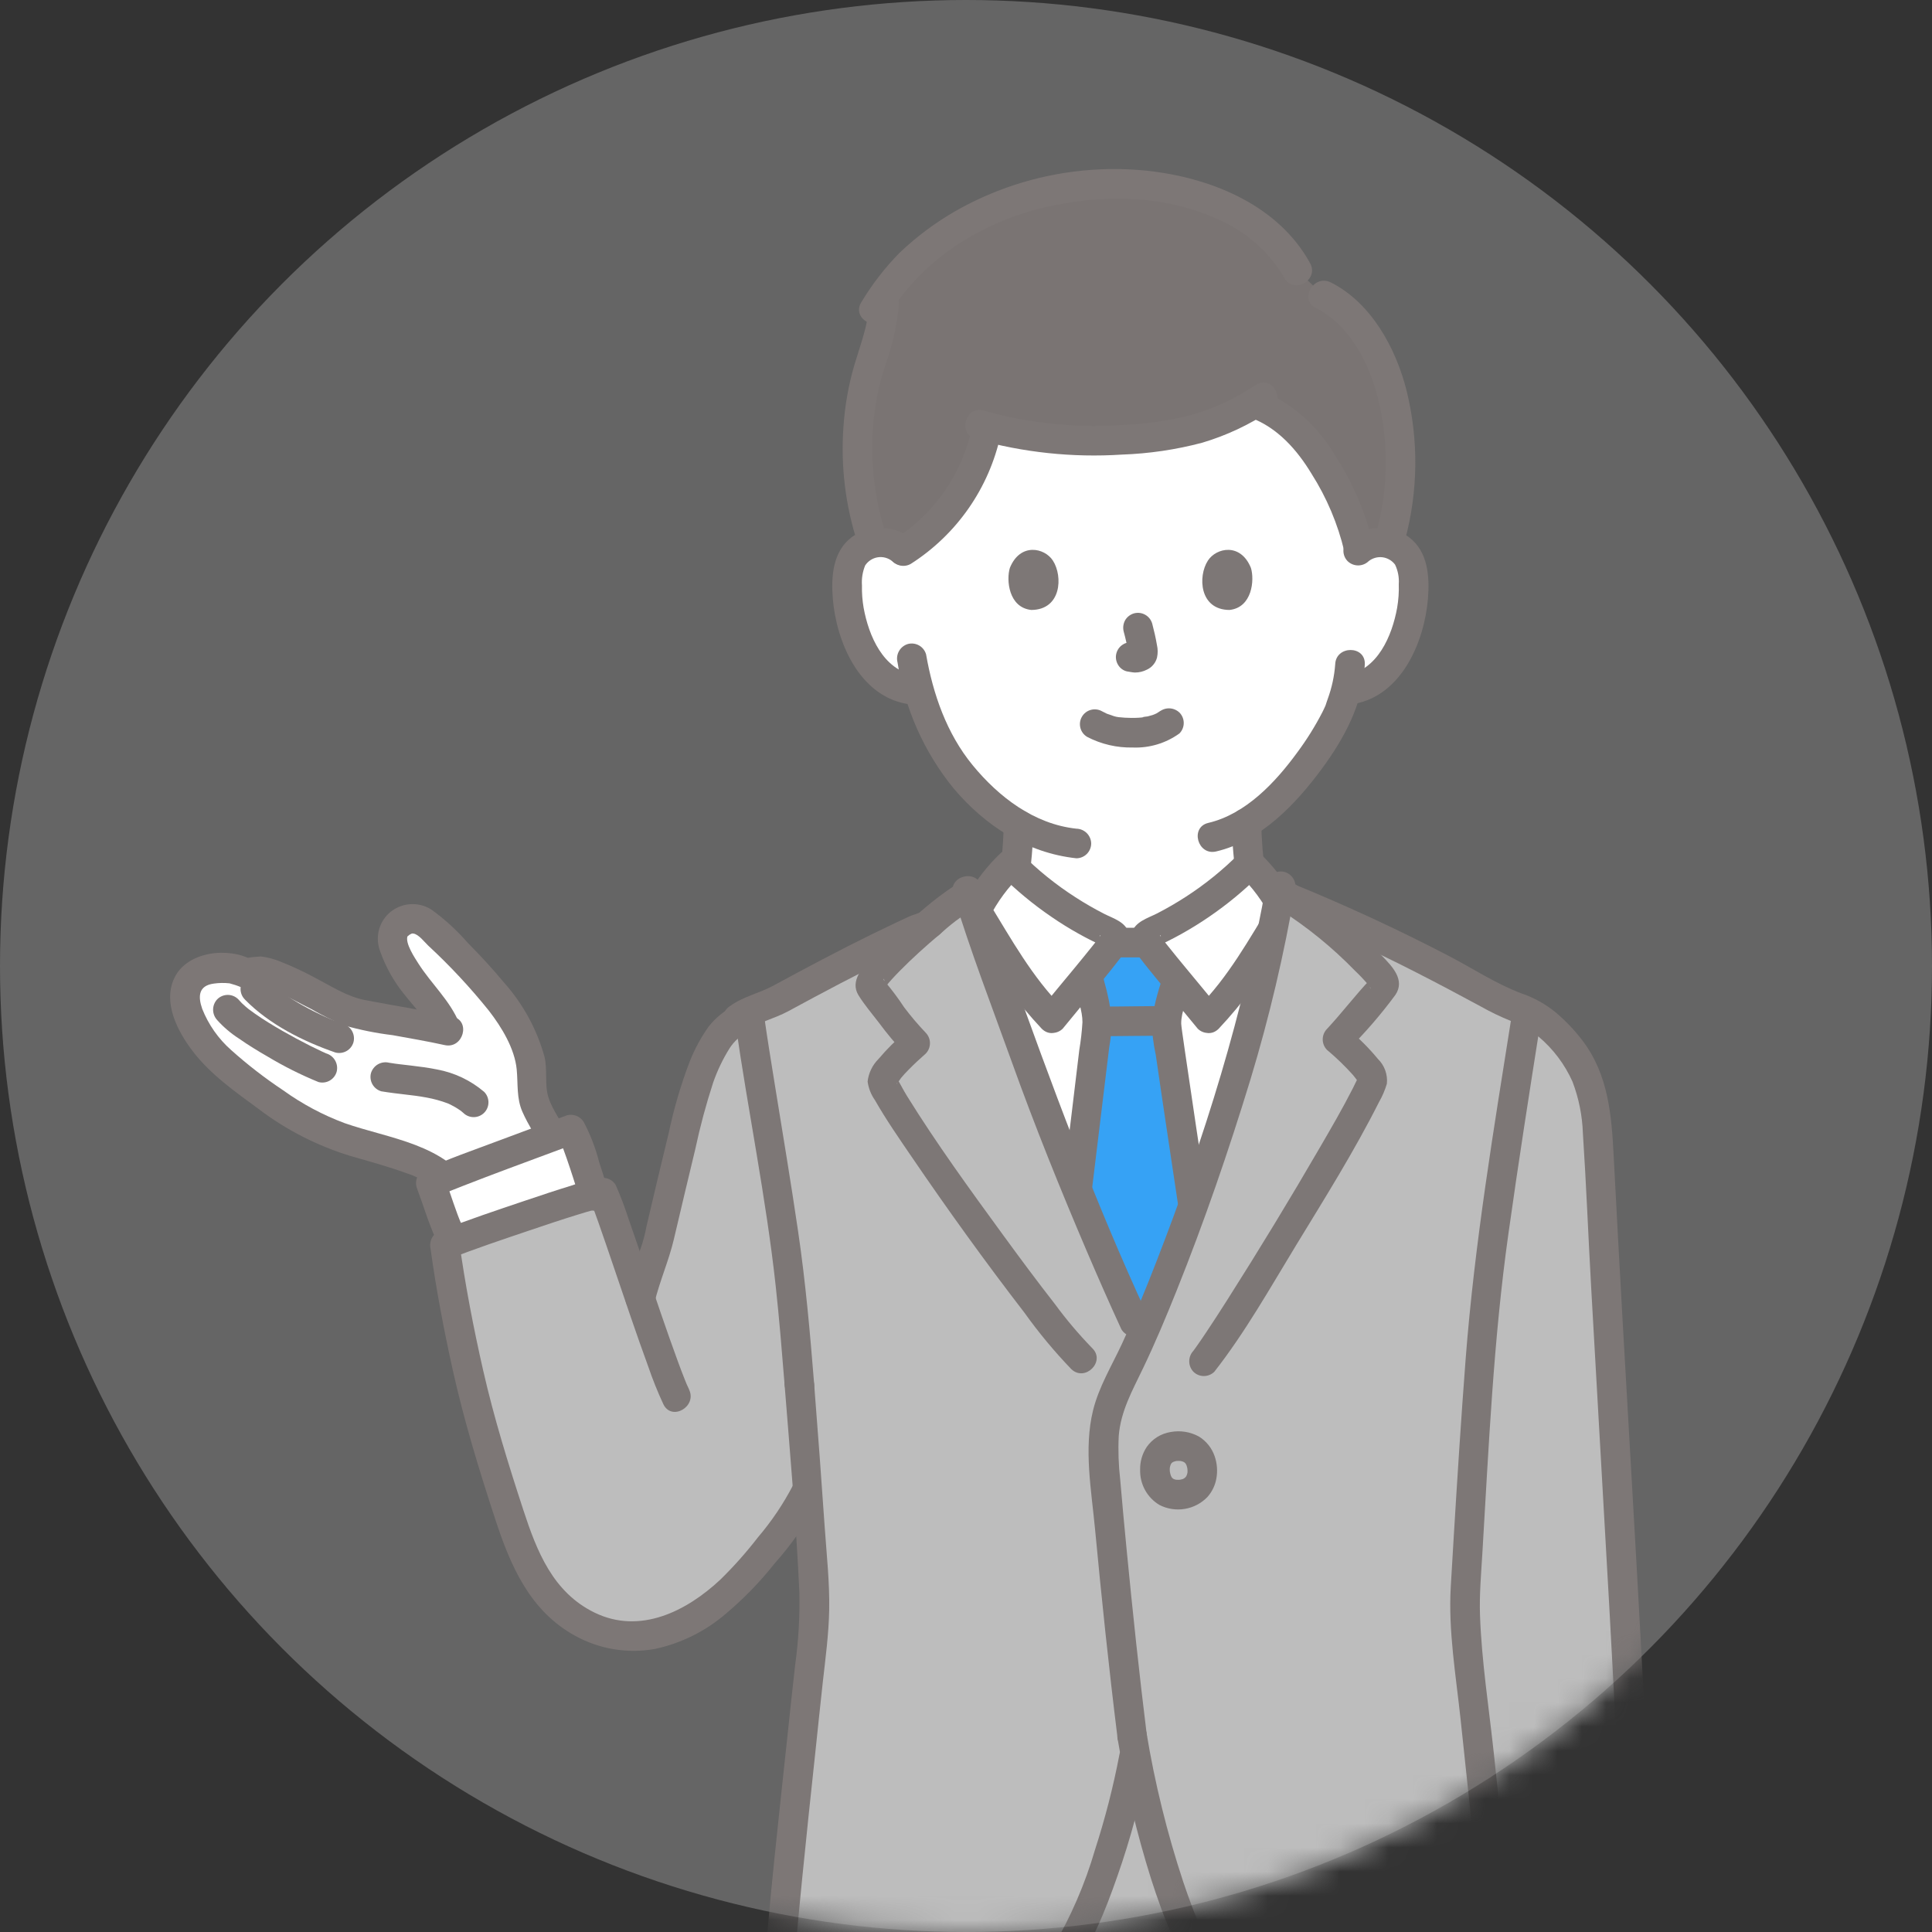
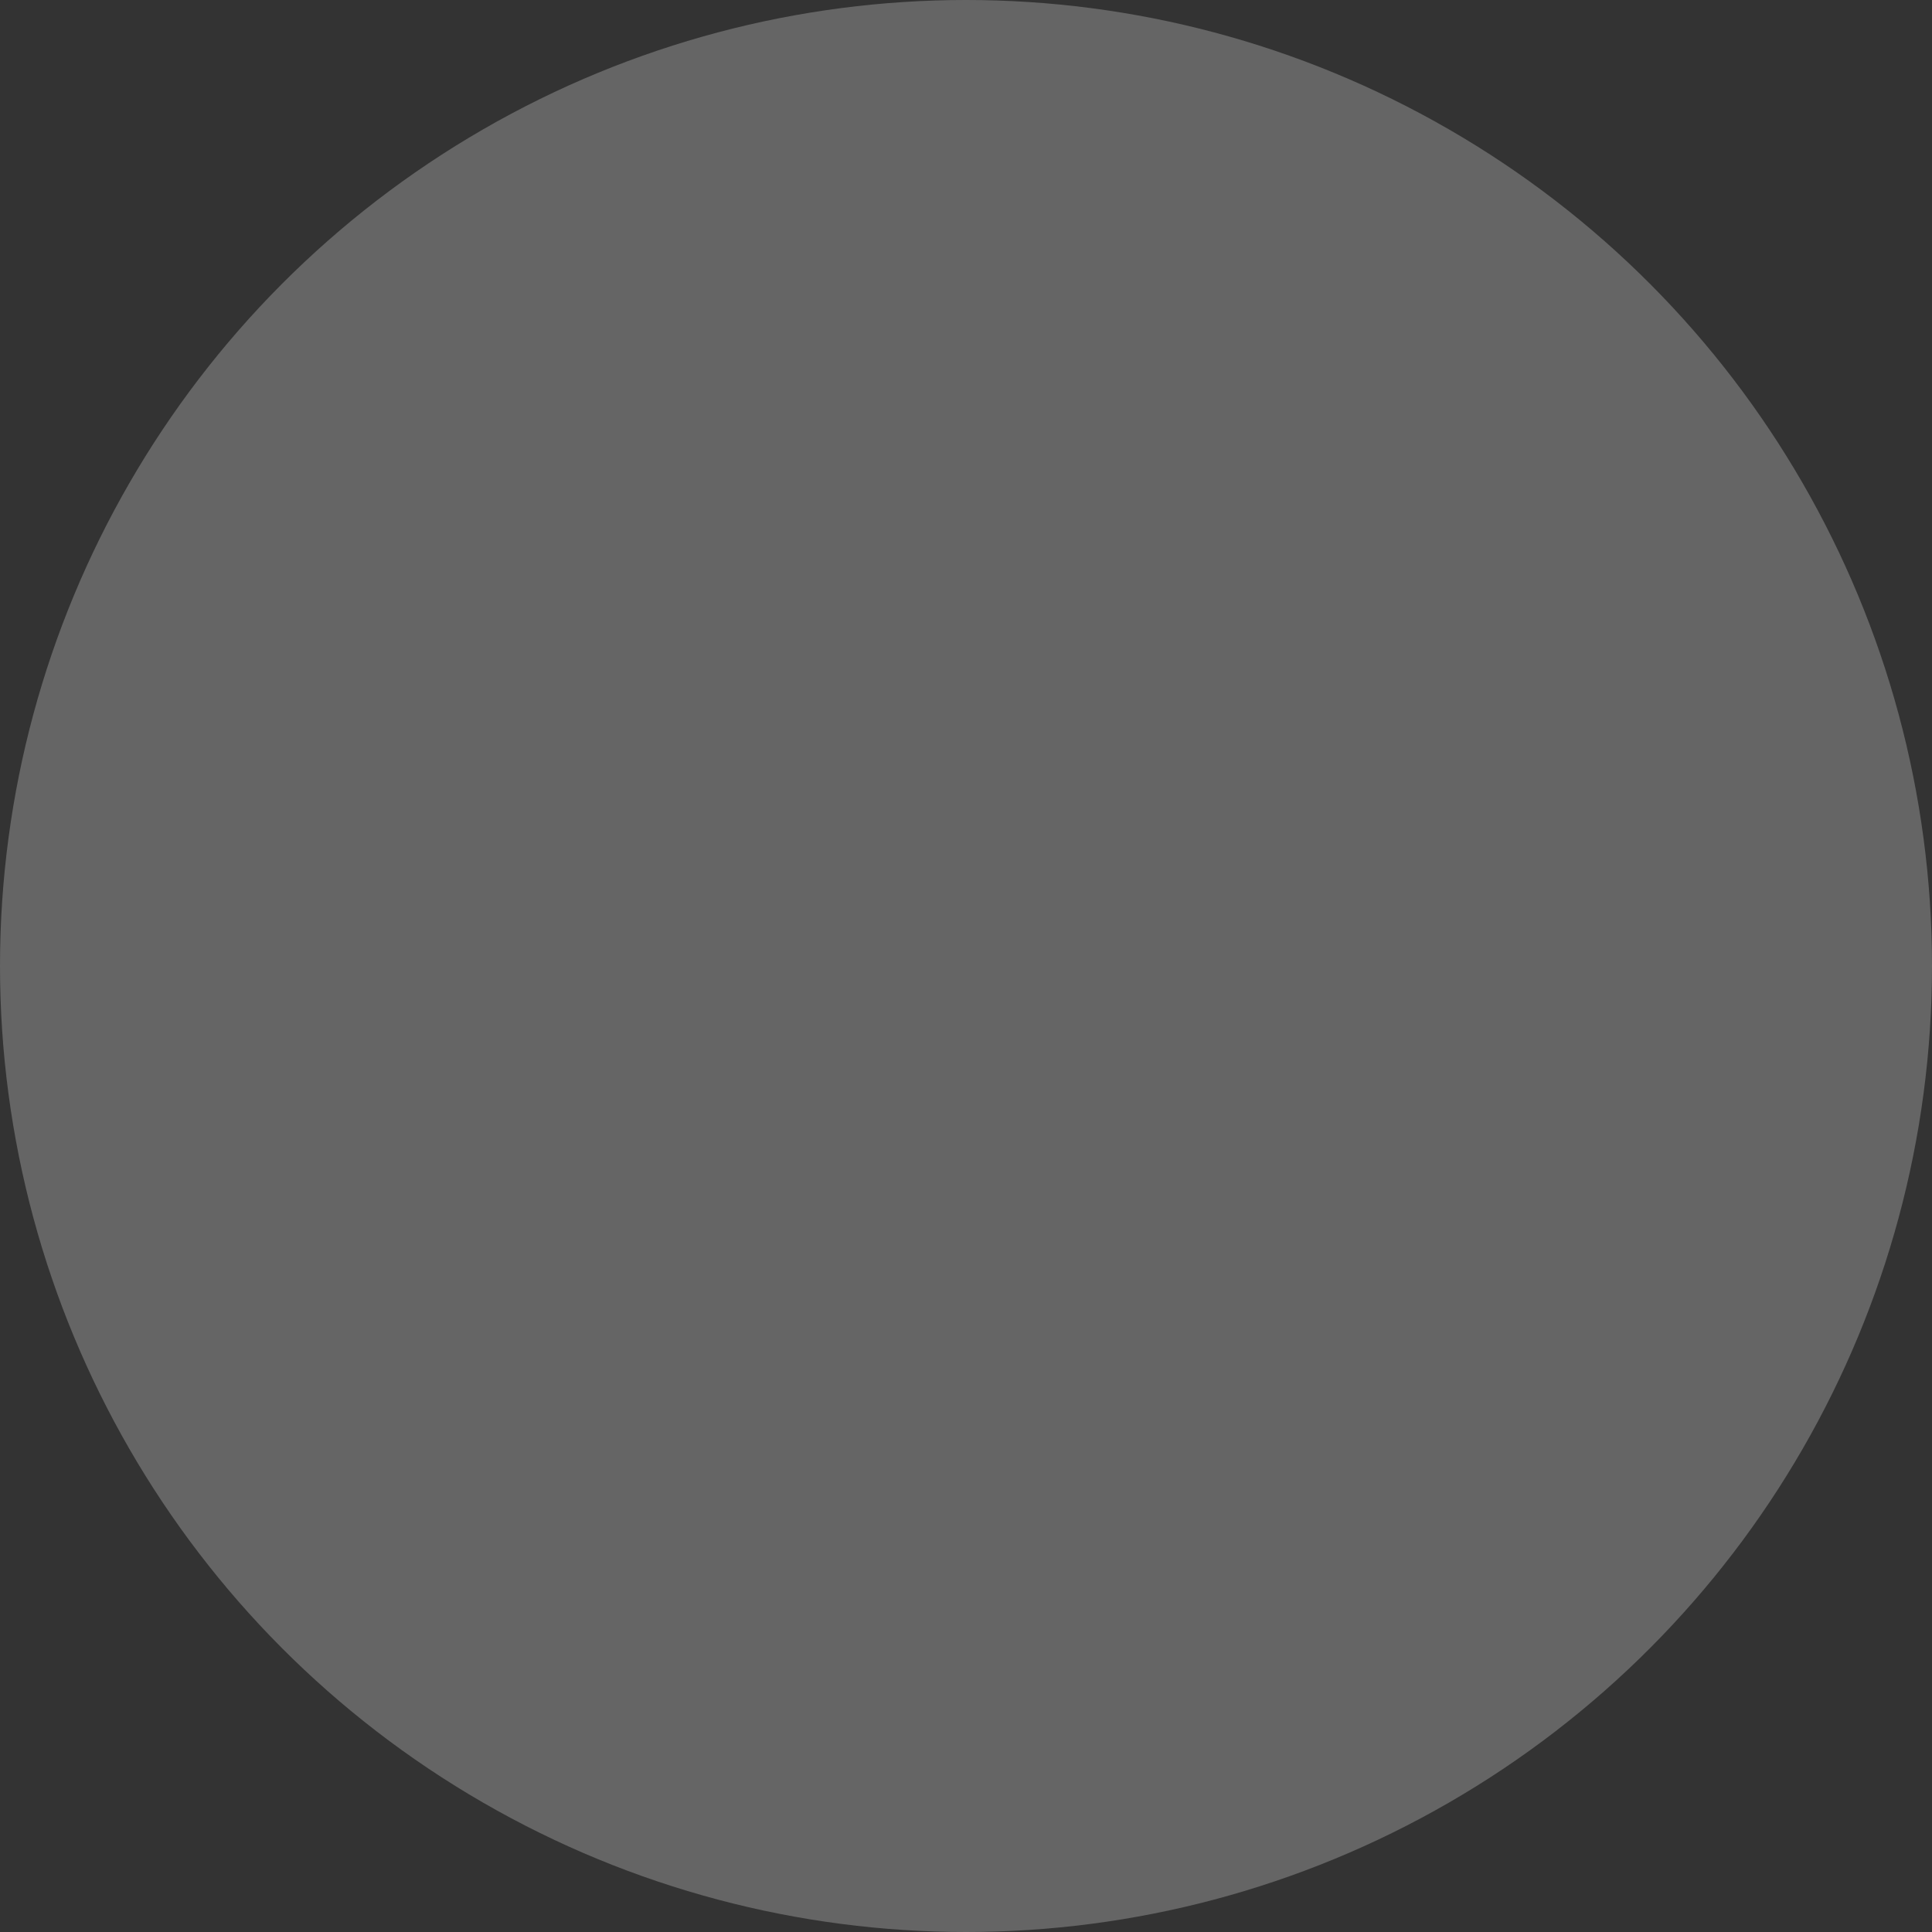
<svg xmlns="http://www.w3.org/2000/svg" width="80" height="80" viewBox="0 0 80 80" fill="none">
  <rect x="0" y="0" width="80" height="80" fill="#333333" stroke="none" />
  <circle cx="40" cy="40" r="40" fill="#D9D9D9" fill-opacity="0.3" />
  <mask id="mask0_260_3285" style="mask-type:alpha" maskUnits="userSpaceOnUse" x="0" y="0" width="80" height="80">
-     <circle cx="40" cy="40" r="40" fill="#36A2F5" />
-   </mask>
+     </mask>
  <g mask="url(#mask0_260_3285)">
    <path d="M66.868 76.374C66.977 78.042 67.07 79.52 67.102 80.151C65.469 80.41 62.089 80.772 62.089 80.772L61.678 76.844L66.868 76.374Z" fill="white" />
    <path d="M56.24 22.802C56.393 22.67 56.572 22.572 56.766 22.515C56.96 22.458 57.164 22.444 57.365 22.473C57.561 22.501 57.748 22.572 57.914 22.682C58.079 22.792 58.217 22.937 58.319 23.108C58.437 23.343 58.503 23.6 58.515 23.863C58.601 24.89 58.403 25.921 57.942 26.844C57.725 27.31 57.409 27.724 57.018 28.057C56.699 28.315 56.32 28.486 55.916 28.553L55.727 28.584C55.636 28.921 55.535 29.207 55.485 29.359C55.189 30.164 53.633 32.797 51.616 34.061V34.071C51.632 34.924 51.71 35.774 51.85 36.616C51.983 37.374 51.942 38.052 52.995 38.433C53.065 38.458 54.235 38.998 54.392 39.068C54.392 39.068 52.798 42.989 47.349 42.989C41.9 42.989 40.088 38.697 40.088 38.697C40.171 38.66 40.423 38.569 40.606 38.504C40.702 38.47 40.781 38.443 40.806 38.434C40.824 38.428 40.841 38.421 40.858 38.412C41.86 38.026 41.821 37.361 41.952 36.616C41.986 36.423 42.017 36.202 42.044 35.969C42.112 35.377 42.161 34.703 42.176 34.151C41.3 33.631 40.523 32.96 39.881 32.169C39.029 31.124 38.408 29.911 38.058 28.609L37.699 28.555C37.295 28.487 36.915 28.316 36.597 28.058C36.206 27.724 35.89 27.311 35.673 26.845C35.212 25.922 35.014 24.891 35.099 23.863C35.111 23.601 35.178 23.344 35.296 23.108C35.398 22.938 35.536 22.793 35.701 22.683C35.866 22.573 36.054 22.502 36.25 22.474C36.45 22.445 36.654 22.459 36.849 22.516C37.043 22.573 37.222 22.671 37.375 22.803C37.375 22.803 37.267 14.92 46.6 14.92C56.342 14.919 56.24 22.802 56.24 22.802Z" fill="white" />
    <path d="M52.538 36.668C52.305 36.346 52.041 36.047 51.749 35.776C50.566 36.959 49.182 37.924 47.661 38.624C47.577 38.663 47.483 38.71 47.455 38.798C47.442 38.878 47.459 38.961 47.502 39.029H46.1C46.144 38.961 46.161 38.878 46.148 38.798C46.12 38.71 46.025 38.663 45.941 38.624C44.421 37.924 43.037 36.959 41.854 35.776C41.272 36.331 40.79 36.982 40.429 37.7C40.429 37.7 40.409 37.741 40.368 37.811C40.795 39.068 41.46 40.877 42.203 43.007C43.736 47.396 45.834 52.293 46.964 54.733L47.258 55.354C48.866 51.592 50.25 47.738 51.404 43.812C52.135 41.36 52.693 38.551 52.931 37.268C52.811 37.065 52.679 36.864 52.538 36.668Z" fill="white" />
    <path d="M19.043 49.523C18.721 49.024 18.286 48.609 17.772 48.311C16.71 47.87 15.617 47.508 14.503 47.225C13.573 46.934 12.689 46.514 11.876 45.978C11.121 45.518 10.104 44.685 9.413 44.151C8.411 43.375 6.666 40.993 8.384 40.2C8.865 40.069 9.73 40.02 10.149 40.289C10.295 40.309 10.556 40.171 10.799 40.219C11.691 40.395 12.61 40.981 13.433 41.368C13.816 41.605 14.225 41.797 14.652 41.941C15.121 42.048 17.61 42.477 18.478 42.663C18.445 42.58 18.423 42.524 18.423 42.524C18.07 41.61 16.958 40.728 16.504 39.663C16.259 39.09 16.053 38.577 16.613 38.196C17.116 37.853 17.521 38.111 17.924 38.492C18.817 39.318 19.659 40.198 20.444 41.128C21.152 41.914 21.666 42.855 21.944 43.876C22.093 44.392 21.951 45.232 22.163 45.73C22.326 46.115 22.733 46.73 23.021 47.339L19.043 49.523Z" fill="white" />
    <path d="M63.167 91.864C63.995 92.419 65.062 92.202 65.907 91.81C66.755 91.401 67.447 90.727 67.878 89.891C68.87 88.096 68.079 85.993 67.604 84.155C67.257 82.922 67.056 81.653 67.004 80.374C66.987 79.586 65.761 79.583 65.778 80.374C65.823 81.682 66.018 82.98 66.36 84.243C66.663 85.431 67.096 86.672 67.143 87.905C67.147 88.317 67.067 88.726 66.91 89.107C66.752 89.488 66.519 89.833 66.225 90.122C65.681 90.668 64.528 91.303 63.785 90.806C63.128 90.365 62.513 91.427 63.166 91.864H63.167Z" fill="#7D7776" />
    <path d="M66.255 76.374C66.337 77.633 66.425 78.892 66.489 80.151L66.939 79.56C66.706 79.597 66.473 79.631 66.24 79.663L66.062 79.688C65.861 79.715 66.183 79.672 65.979 79.699L65.598 79.748C65.05 79.819 64.502 79.886 63.953 79.949C63.332 80.022 62.711 80.092 62.089 80.159C61.928 80.164 61.775 80.23 61.661 80.344C61.547 80.458 61.481 80.611 61.476 80.773C61.477 80.935 61.542 81.09 61.657 81.205C61.772 81.32 61.927 81.385 62.089 81.386C63.817 81.2 65.548 81.012 67.265 80.742C67.394 80.706 67.508 80.629 67.59 80.522C67.671 80.415 67.715 80.285 67.715 80.151C67.651 78.891 67.562 77.632 67.481 76.373C67.478 76.212 67.412 76.058 67.298 75.944C67.183 75.829 67.03 75.764 66.868 75.76C66.706 75.761 66.551 75.826 66.436 75.941C66.321 76.056 66.256 76.211 66.255 76.373V76.374Z" fill="#7D7776" />
    <path d="M48.661 78.802C47.937 76.778 47.383 74.698 47.005 72.582L46.944 72.823C46.93 72.901 46.914 72.983 46.897 73.068C46.505 75.015 45.939 76.923 45.207 78.77C40.495 78.728 35.995 78.686 33.387 78.643C33.893 83.937 34.456 94.4 34.973 102.991C35.583 113.107 35.832 135.519 35.968 137.777C37.48 138.281 43.361 138.316 46.868 137.646L47.06 137.61C49.94 138.209 56.682 138.281 58.194 137.777C58.33 135.519 58.58 113.107 59.189 102.991C59.702 94.475 60.105 84.257 60.605 78.924C57.97 78.885 53.415 78.844 48.661 78.802Z" fill="#BDBDBD" />
    <path d="M32.773 78.992C33.218 83.664 33.48 88.354 33.764 93.037C34.045 97.649 34.358 102.262 34.554 106.88C34.723 110.867 34.833 114.857 34.931 118.846C35.026 122.738 35.109 126.629 35.181 130.521C35.227 132.835 35.246 135.152 35.339 137.465C35.343 137.57 35.348 137.674 35.354 137.778C35.358 137.912 35.403 138.04 35.484 138.146C35.565 138.252 35.677 138.33 35.804 138.369C36.46 138.549 37.135 138.653 37.815 138.678C38.764 138.752 39.716 138.772 40.669 138.767C42.801 138.782 44.93 138.605 47.03 138.239C47.805 138.093 47.477 136.911 46.705 137.056C44.711 137.398 42.691 137.56 40.669 137.54C39.746 137.546 38.821 137.527 37.901 137.458C37.301 137.444 36.706 137.352 36.13 137.187L36.58 137.778C36.461 135.769 36.471 133.746 36.431 131.734C36.356 127.958 36.277 124.182 36.194 120.406C36.099 116.348 35.992 112.29 35.835 108.236C35.665 103.859 35.378 99.489 35.116 95.117C34.821 90.182 34.54 85.243 34.118 80.316C34.08 79.875 34.041 79.434 33.999 78.994C33.995 78.833 33.929 78.679 33.815 78.565C33.701 78.451 33.547 78.385 33.386 78.381C33.224 78.382 33.069 78.447 32.954 78.562C32.839 78.676 32.774 78.832 32.773 78.994V78.992Z" fill="#7D7776" />
    <path d="M60.004 78.962C59.56 83.637 59.365 88.338 59.12 93.027C58.878 97.644 58.577 102.26 58.38 106.88C58.211 110.867 58.102 114.856 58.004 118.846C57.908 122.737 57.825 126.629 57.753 130.521C57.707 132.835 57.688 135.152 57.595 137.465C57.591 137.569 57.586 137.674 57.58 137.778L58.03 137.187C57.839 137.245 57.643 137.289 57.445 137.318C57.252 137.349 57.029 137.373 56.738 137.398C56.016 137.46 55.29 137.485 54.564 137.495C52.872 137.523 51.18 137.465 49.493 137.323C48.731 137.266 47.973 137.165 47.223 137.021C46.452 136.863 46.123 138.045 46.896 138.203C48.454 138.488 50.031 138.648 51.614 138.681C53.259 138.763 54.908 138.749 56.552 138.64C57.162 138.62 57.767 138.529 58.356 138.369C58.484 138.33 58.596 138.252 58.677 138.146C58.757 138.04 58.803 137.911 58.806 137.778C58.925 135.769 58.915 133.746 58.955 131.734C59.03 127.958 59.109 124.182 59.193 120.406C59.288 116.348 59.394 112.29 59.552 108.236C59.722 103.858 60.008 99.486 60.237 95.111C60.497 90.168 60.71 85.219 61.114 80.286C61.15 79.845 61.189 79.404 61.23 78.963C61.229 78.801 61.164 78.646 61.05 78.531C60.935 78.416 60.78 78.352 60.617 78.35C60.456 78.354 60.302 78.419 60.188 78.534C60.073 78.648 60.008 78.802 60.004 78.963V78.962Z" fill="#7D7776" />
    <path d="M40.398 39.224C40.227 39.297 40.42 39.219 40.442 39.211C40.508 39.186 40.574 39.162 40.64 39.138C40.745 39.101 40.851 39.066 40.956 39.027C41.245 38.926 41.517 38.78 41.76 38.593C42.107 38.304 42.343 37.905 42.43 37.463C42.652 36.371 42.772 35.261 42.79 34.148C42.79 33.985 42.725 33.829 42.61 33.714C42.495 33.599 42.339 33.535 42.177 33.535C42.014 33.535 41.858 33.599 41.743 33.714C41.628 33.829 41.563 33.985 41.563 34.148C41.54 35.118 41.441 36.085 41.266 37.04C41.251 37.12 41.234 37.2 41.211 37.279C41.2 37.317 41.187 37.355 41.175 37.393C41.132 37.535 41.212 37.328 41.172 37.401C41.153 37.437 41.135 37.473 41.114 37.507C41.096 37.535 41.005 37.633 41.091 37.543C41.061 37.574 41.03 37.606 40.999 37.637C40.983 37.653 40.887 37.719 40.969 37.664C40.589 37.867 40.19 38.035 39.779 38.165C39.64 38.248 39.538 38.382 39.497 38.539C39.456 38.696 39.478 38.863 39.559 39.004C39.644 39.141 39.779 39.24 39.935 39.281C40.091 39.322 40.257 39.302 40.398 39.224L40.398 39.224Z" fill="#7D7776" />
    <path d="M51.003 34.07C51.02 34.896 51.091 35.72 51.218 36.536C51.304 37.088 51.343 37.697 51.66 38.175C51.853 38.465 52.12 38.698 52.433 38.852C52.538 38.904 52.646 38.949 52.754 38.992C52.994 39.087 52.67 38.944 52.729 38.978C52.795 39.015 52.871 39.041 52.939 39.072C53.321 39.245 53.699 39.424 54.082 39.593C54.223 39.67 54.389 39.691 54.545 39.65C54.701 39.609 54.835 39.51 54.921 39.373C55.002 39.233 55.024 39.066 54.983 38.909C54.942 38.752 54.84 38.617 54.701 38.534C54.353 38.381 54.008 38.218 53.662 38.06C53.497 37.985 53.331 37.912 53.165 37.841C53.053 37.796 52.945 37.74 52.844 37.674C52.699 37.574 52.895 37.735 52.78 37.618C52.754 37.593 52.728 37.566 52.704 37.538C52.737 37.585 52.742 37.591 52.718 37.556C52.684 37.505 52.657 37.452 52.626 37.399C52.677 37.491 52.628 37.406 52.612 37.356C52.577 37.248 52.55 37.137 52.531 37.026C52.483 36.769 52.447 36.508 52.406 36.25C52.297 35.528 52.237 34.799 52.228 34.069C52.213 33.281 50.987 33.279 51.002 34.069L51.003 34.07Z" fill="#7D7776" />
    <path d="M44.476 50.303C44.91 46.756 45.436 42.45 45.437 42.318C45.431 42.127 45.4 41.938 45.345 41.755C45.324 41.67 45.303 41.586 45.284 41.501C45.092 40.677 44.969 39.854 44.761 39.03C45.378 39.03 48.301 39.024 49.151 39.024C48.865 39.897 48.807 40.507 48.521 41.381C48.398 41.702 48.324 42.039 48.301 42.381C48.298 42.58 48.94 46.8 49.458 50.278C49.493 50.626 49.901 54.467 49.901 54.467L43.968 54.417L44.476 50.303Z" fill="#36A2F5" />
    <path d="M45.566 42.906C46.449 42.906 47.332 42.887 48.215 42.886C48.378 42.886 48.534 42.822 48.649 42.707C48.764 42.592 48.828 42.436 48.828 42.273C48.828 42.111 48.764 41.955 48.649 41.84C48.534 41.725 48.378 41.66 48.215 41.66C47.332 41.66 46.449 41.68 45.566 41.68C45.404 41.68 45.248 41.745 45.133 41.86C45.018 41.975 44.953 42.131 44.953 42.293C44.953 42.456 45.018 42.612 45.133 42.727C45.248 42.842 45.404 42.906 45.566 42.906Z" fill="#7D7776" />
    <path d="M49.971 49.609C49.669 47.582 49.36 45.557 49.066 43.529C49.024 43.242 48.983 42.956 48.943 42.67C48.963 42.813 48.927 42.552 48.923 42.51C48.92 42.467 48.912 42.426 48.911 42.383C48.907 41.879 49.181 41.352 49.305 40.868C49.448 40.307 49.563 39.742 49.739 39.189C49.764 39.098 49.766 39.003 49.748 38.91C49.73 38.818 49.69 38.731 49.633 38.656C49.576 38.582 49.503 38.521 49.419 38.479C49.335 38.436 49.242 38.414 49.148 38.413C47.685 38.413 46.221 38.419 44.758 38.42C44.664 38.421 44.572 38.444 44.488 38.486C44.404 38.528 44.331 38.589 44.274 38.664C44.217 38.739 44.178 38.825 44.159 38.918C44.141 39.01 44.143 39.105 44.167 39.196C44.304 39.748 44.409 40.308 44.52 40.867C44.612 41.327 44.826 41.859 44.822 42.328C44.799 42.711 44.755 43.092 44.692 43.47C44.465 45.378 44.233 47.286 43.997 49.193C43.998 49.355 44.063 49.511 44.178 49.626C44.292 49.74 44.448 49.805 44.61 49.806C44.772 49.802 44.925 49.736 45.039 49.622C45.154 49.508 45.219 49.354 45.223 49.193C45.46 47.257 45.695 45.321 45.928 43.385C45.993 43.01 46.032 42.631 46.045 42.25C45.982 41.697 45.873 41.15 45.717 40.615C45.6 40.032 45.492 39.448 45.349 38.87L44.758 39.647C46.221 39.647 47.685 39.64 49.148 39.64L48.557 38.864C48.381 39.416 48.265 39.982 48.122 40.543C47.928 41.1 47.784 41.674 47.693 42.257C47.699 42.738 47.755 43.217 47.859 43.687C48.16 45.772 48.478 47.853 48.789 49.936C48.833 50.093 48.937 50.225 49.078 50.306C49.219 50.386 49.386 50.407 49.543 50.365C49.698 50.319 49.829 50.215 49.909 50.074C49.989 49.934 50.011 49.768 49.972 49.611L49.971 49.609Z" fill="#7D7776" />
    <path d="M50.03 42.163C51.343 40.859 52.202 39.278 53.172 37.7C52.811 36.982 52.33 36.331 51.748 35.776C50.564 36.959 49.18 37.924 47.66 38.624C47.575 38.663 47.481 38.71 47.454 38.798C47.44 38.878 47.457 38.961 47.501 39.029C47.764 39.408 48.046 39.772 48.346 40.121C48.921 40.825 49.644 41.687 50.03 42.163Z" fill="white" />
    <path d="M43.57 42.163C42.258 40.859 41.398 39.278 40.428 37.7C40.789 36.982 41.271 36.331 41.853 35.776C43.036 36.959 44.42 37.924 45.94 38.624C46.025 38.663 46.119 38.71 46.147 38.798C46.16 38.878 46.143 38.961 46.099 39.029C45.837 39.408 45.554 39.772 45.254 40.121C44.679 40.825 43.956 41.687 43.57 42.163Z" fill="white" />
-     <path d="M50.464 42.597C51.454 41.543 52.315 40.375 53.029 39.118C53.213 38.813 53.397 38.508 53.583 38.203C53.714 38.037 53.782 37.83 53.774 37.619C53.726 37.421 53.641 37.233 53.523 37.067C53.163 36.43 52.71 35.849 52.181 35.343C52.064 35.231 51.909 35.168 51.747 35.168C51.585 35.168 51.43 35.231 51.314 35.343C50.646 36.013 49.909 36.611 49.116 37.125C48.73 37.375 48.332 37.607 47.923 37.818C47.535 38.018 46.993 38.161 46.862 38.637C46.831 38.809 46.842 38.986 46.892 39.153C46.942 39.32 47.031 39.473 47.152 39.6C47.417 39.952 47.697 40.293 47.977 40.635C48.514 41.291 49.061 41.94 49.596 42.596C49.712 42.711 49.867 42.774 50.03 42.774C50.192 42.774 50.348 42.711 50.463 42.596C50.575 42.48 50.637 42.324 50.637 42.163C50.637 42.001 50.575 41.846 50.463 41.729C50.016 41.18 49.561 40.638 49.111 40.091C48.857 39.785 48.604 39.476 48.356 39.164C48.286 39.076 48.215 38.988 48.149 38.897C48.12 38.858 48.093 38.81 48.061 38.772C48.006 38.708 48.074 38.696 48.066 38.798L47.983 39.108C47.88 39.191 47.876 39.207 47.969 39.154L48.064 39.11C48.16 39.065 48.256 39.018 48.351 38.973C48.545 38.876 48.736 38.775 48.925 38.67C49.315 38.452 49.695 38.217 50.063 37.965C50.822 37.447 51.531 36.86 52.181 36.211H51.314C51.854 36.732 52.303 37.341 52.642 38.011V37.391C51.717 38.901 50.855 40.464 49.596 41.73C49.04 42.29 49.907 43.157 50.464 42.597Z" fill="#7D7776" />
    <path d="M44.004 41.73C42.745 40.465 41.883 38.901 40.958 37.392V38.011C41.296 37.34 41.746 36.731 42.286 36.21H41.419C42.069 36.859 42.778 37.446 43.537 37.964C43.905 38.217 44.284 38.452 44.674 38.669C44.848 38.766 45.024 38.859 45.201 38.948C45.296 38.996 45.392 39.042 45.488 39.087C45.535 39.109 45.583 39.131 45.631 39.153C45.723 39.206 45.718 39.191 45.617 39.107L45.533 38.797C45.527 38.711 45.6 38.7 45.539 38.771C45.513 38.802 45.492 38.84 45.468 38.873C45.397 38.972 45.32 39.068 45.244 39.163C44.995 39.475 44.742 39.783 44.489 40.091C44.038 40.637 43.583 41.179 43.137 41.728C43.026 41.846 42.964 42.001 42.964 42.162C42.964 42.323 43.026 42.479 43.137 42.596C43.252 42.71 43.408 42.773 43.57 42.773C43.732 42.773 43.888 42.71 44.004 42.596C44.528 41.952 45.063 41.315 45.59 40.673C45.873 40.328 46.155 39.982 46.425 39.627C46.553 39.498 46.647 39.341 46.701 39.169C46.756 38.996 46.768 38.813 46.738 38.635C46.61 38.172 46.102 38.034 45.724 37.841C45.316 37.632 44.918 37.403 44.531 37.153C43.72 36.632 42.967 36.025 42.286 35.341C42.17 35.229 42.014 35.166 41.853 35.166C41.691 35.166 41.535 35.229 41.419 35.341C40.902 35.834 40.459 36.399 40.103 37.019C39.993 37.18 39.904 37.354 39.837 37.537C39.817 37.654 39.823 37.774 39.854 37.889C39.885 38.004 39.941 38.111 40.017 38.202C40.201 38.507 40.385 38.812 40.569 39.117C41.283 40.374 42.145 41.542 43.135 42.596C43.694 43.157 44.561 42.29 44.004 41.73Z" fill="#7D7776" />
    <path d="M18.85 54.163C19.315 56.769 19.967 59.337 20.8 61.85C21.462 63.745 21.867 65.769 23.811 67.018C25.798 68.296 27.858 67.771 29.476 66.502C30.192 65.953 30.835 65.314 31.39 64.602C32.152 63.744 32.817 62.804 33.373 61.8L33.43 61.724C33.569 63.671 33.675 65.273 33.706 65.785C33.792 67.206 33.564 68.624 33.416 70.04C32.906 74.911 32.537 77.91 32.15 82.835C34.294 83.285 40.462 83.521 42.502 82.607C44.768 81.592 46.465 75.408 46.944 72.824L47.014 72.633C47.834 76.987 49.382 82.037 51.415 82.781C53.589 83.575 59.972 83.39 62.245 82.927C62.099 81.065 61.956 79.48 61.807 77.968L62.003 77.947L67.073 77.372C67.264 77.348 67.44 77.253 67.564 77.105C67.689 76.957 67.752 76.768 67.742 76.575C67.711 75.919 67.708 75.362 67.616 73.484C67.194 64.799 66.597 55.6 66.175 47.194C66.077 45.239 65.724 43.739 63.789 42.194C63.335 41.832 62.699 41.729 62.19 41.452C59.217 39.782 56.141 38.304 52.98 37.028C52.602 39.321 52.077 41.588 51.407 43.813C50.252 47.741 48.866 51.596 47.255 55.36L46.965 54.734C45.836 52.294 43.737 47.397 42.205 43.008C41.391 40.675 40.671 38.729 40.254 37.473C37.477 38.65 34.766 39.978 32.134 41.452C31.529 41.781 30.745 41.865 30.299 42.433C30.195 42.499 30.096 42.574 30.004 42.657C29.35 43.432 28.888 44.704 28.671 45.533C28.316 46.895 27.755 49.275 27.176 51.735C26.906 52.398 26.683 53.079 26.511 53.773C25.837 51.803 25.172 49.805 24.97 49.386C24.405 49.402 19.331 51.182 18.421 51.542C18.505 52.163 18.649 53.08 18.85 54.163Z" fill="#BDBDBD" />
    <path d="M23.55 47.03C23.294 46.502 22.877 45.987 22.706 45.427C22.544 44.898 22.677 44.303 22.547 43.76C22.232 42.624 21.661 41.575 20.878 40.695C20.401 40.119 19.894 39.57 19.367 39.039C18.919 38.523 18.413 38.06 17.858 37.66C17.585 37.488 17.262 37.412 16.941 37.444C16.619 37.476 16.318 37.614 16.084 37.836C15.878 38.035 15.736 38.291 15.676 38.571C15.617 38.851 15.642 39.143 15.748 39.409C15.981 40.067 16.329 40.68 16.775 41.217C17.135 41.677 17.605 42.137 17.832 42.687C17.88 42.841 17.984 42.971 18.124 43.051C18.264 43.131 18.43 43.154 18.586 43.116C18.743 43.072 18.876 42.968 18.956 42.827C19.036 42.686 19.058 42.519 19.015 42.362C18.627 41.423 17.869 40.75 17.329 39.905C17.18 39.671 16.764 39.052 16.876 38.761C16.863 38.796 16.938 38.711 16.98 38.692C17.055 38.66 17.041 38.647 17.119 38.657C17.338 38.688 17.578 39.011 17.729 39.153C18.631 39.988 19.47 40.889 20.241 41.847C20.766 42.524 21.312 43.414 21.396 44.287C21.453 44.883 21.383 45.478 21.633 46.04C21.878 46.596 22.226 47.103 22.491 47.65C22.835 48.359 23.893 47.738 23.55 47.031V47.03Z" fill="#7D7776" />
    <path d="M18.739 42.093C17.536 41.826 16.315 41.645 15.106 41.409C14.368 41.266 13.712 40.833 13.05 40.489C12.572 40.23 12.079 40.001 11.573 39.803C11.325 39.703 11.064 39.636 10.799 39.605C10.581 39.616 10.364 39.64 10.148 39.675L10.458 39.759C9.473 39.198 7.75 39.384 7.222 40.492C6.731 41.516 7.351 42.701 7.973 43.519C8.713 44.492 9.736 45.205 10.713 45.924C11.852 46.789 13.136 47.445 14.504 47.864C15.286 48.09 16.073 48.302 16.839 48.583C17.523 48.797 18.114 49.237 18.513 49.833C18.927 50.503 19.988 49.888 19.572 49.214C18.427 47.361 16.146 47.16 14.265 46.505C13.362 46.167 12.508 45.711 11.725 45.147C10.969 44.644 10.25 44.088 9.574 43.483C9.045 43.016 8.633 42.43 8.373 41.774C8.193 41.257 8.216 40.812 8.856 40.728C9.071 40.697 9.29 40.694 9.506 40.718C9.67 40.76 9.83 40.814 9.985 40.88C10.23 40.948 10.439 40.821 10.676 40.821C10.953 40.857 11.221 40.943 11.467 41.073C11.958 41.282 12.42 41.551 12.897 41.787C13.332 42.038 13.783 42.263 14.245 42.459C14.905 42.646 15.578 42.782 16.258 42.864C16.977 42.995 17.699 43.117 18.413 43.275C19.182 43.446 19.511 42.264 18.739 42.093Z" fill="#7D7776" />
-     <path d="M15.789 45.189C16.13 45.245 16.474 45.286 16.817 45.326C16.902 45.336 16.987 45.346 17.072 45.357L17.184 45.371C17.238 45.378 17.253 45.38 17.19 45.371C17.349 45.393 17.507 45.417 17.665 45.447C17.966 45.502 18.261 45.583 18.547 45.691C18.596 45.71 18.609 45.719 18.553 45.693C18.586 45.709 18.62 45.723 18.653 45.74C18.719 45.772 18.784 45.807 18.847 45.844C18.92 45.886 18.989 45.933 19.058 45.98C19.138 46.034 18.994 45.926 19.07 45.986C19.107 46.017 19.143 46.048 19.179 46.078C19.294 46.193 19.45 46.258 19.613 46.258C19.776 46.258 19.931 46.194 20.047 46.078C20.162 45.964 20.226 45.808 20.226 45.645C20.226 45.482 20.162 45.326 20.047 45.211C19.491 44.737 18.819 44.418 18.101 44.285C17.742 44.211 17.378 44.166 17.015 44.122C16.855 44.103 16.695 44.085 16.536 44.066L16.395 44.048C16.34 44.041 16.329 44.038 16.391 44.048C16.299 44.034 16.207 44.021 16.115 44.006C15.959 43.967 15.793 43.989 15.652 44.069C15.512 44.149 15.408 44.28 15.361 44.435C15.32 44.592 15.342 44.758 15.422 44.9C15.502 45.04 15.634 45.144 15.79 45.189H15.789Z" fill="#7D7776" />
    <path d="M10.148 41.396C11.151 42.418 12.544 43.116 13.884 43.581C14.041 43.623 14.208 43.601 14.35 43.521C14.491 43.441 14.595 43.308 14.638 43.151C14.678 42.995 14.655 42.829 14.575 42.688C14.495 42.548 14.364 42.444 14.209 42.397C14.069 42.348 13.929 42.296 13.79 42.241L13.675 42.195C13.616 42.171 13.631 42.176 13.68 42.197C13.608 42.167 13.537 42.136 13.466 42.103C13.15 41.961 12.839 41.804 12.537 41.635C12.239 41.469 11.95 41.287 11.672 41.09C11.641 41.069 11.614 41.048 11.585 41.027C11.587 41.029 11.458 40.932 11.52 40.979C11.581 41.026 11.469 40.939 11.458 40.93C11.431 40.908 11.405 40.886 11.379 40.864C11.252 40.758 11.13 40.645 11.015 40.527C10.958 40.468 10.89 40.422 10.816 40.389C10.741 40.357 10.66 40.34 10.579 40.34C10.498 40.339 10.417 40.354 10.341 40.385C10.266 40.416 10.198 40.462 10.14 40.519C10.082 40.577 10.037 40.645 10.006 40.721C9.975 40.796 9.96 40.877 9.96 40.958C9.961 41.039 9.978 41.12 10.01 41.195C10.042 41.27 10.089 41.337 10.148 41.394V41.396Z" fill="#7D7776" />
    <path d="M8.998 42.245C9.262 42.537 9.564 42.793 9.896 43.006C10.278 43.275 10.678 43.518 11.083 43.751C11.756 44.155 12.46 44.508 13.187 44.805C13.344 44.847 13.511 44.826 13.652 44.746C13.794 44.665 13.898 44.532 13.941 44.376C13.98 44.219 13.957 44.053 13.877 43.913C13.797 43.772 13.666 43.668 13.512 43.621C13.487 43.612 13.463 43.601 13.438 43.59C13.346 43.556 13.586 43.656 13.497 43.615C13.435 43.587 13.374 43.56 13.313 43.532C13.157 43.46 13.003 43.385 12.85 43.308C12.462 43.112 12.079 42.906 11.701 42.69C11.309 42.465 10.921 42.23 10.551 41.97C10.468 41.912 10.386 41.852 10.306 41.792C10.207 41.72 10.4 41.872 10.301 41.789C10.262 41.756 10.222 41.725 10.183 41.692C10.068 41.596 9.961 41.49 9.864 41.376C9.749 41.261 9.593 41.197 9.431 41.197C9.268 41.197 9.112 41.261 8.997 41.376C8.886 41.493 8.824 41.648 8.824 41.809C8.824 41.97 8.886 42.125 8.997 42.242L8.998 42.245Z" fill="#7D7776" />
    <path d="M18.602 51.05C18.398 50.618 18.012 49.437 17.842 48.992C18.625 48.62 23.076 46.985 23.646 46.774C24.028 47.671 24.345 48.594 24.596 49.536L18.602 51.05Z" fill="white" />
    <path d="M19.13 50.74C18.889 50.215 18.666 49.45 18.431 48.83L18.15 49.522C18.216 49.491 18.283 49.461 18.351 49.432C18.178 49.508 18.438 49.397 18.488 49.376C18.721 49.281 18.956 49.189 19.191 49.098C19.799 48.861 20.41 48.628 21.021 48.4C21.949 48.053 22.877 47.708 23.807 47.365L23.115 47.083C23.154 47.148 23.187 47.216 23.216 47.285C23.152 47.143 23.216 47.288 23.229 47.321C23.257 47.394 23.285 47.466 23.312 47.54C23.417 47.821 23.514 48.106 23.609 48.391C23.7 48.663 23.787 48.936 23.872 49.21C23.902 49.315 23.936 49.419 23.963 49.525C24.025 49.746 23.921 49.702 24.003 49.372C23.812 50.138 24.994 50.464 25.186 49.697C25.217 49.472 25.186 49.242 25.098 49.033C25.009 48.731 24.912 48.431 24.813 48.132C24.666 47.552 24.451 46.992 24.173 46.463C24.103 46.347 23.998 46.258 23.873 46.207C23.748 46.156 23.61 46.147 23.48 46.181C22.527 46.534 21.573 46.886 20.622 47.243C19.589 47.632 18.529 47.992 17.529 48.462C17.413 48.53 17.322 48.635 17.271 48.76C17.22 48.885 17.212 49.024 17.248 49.154C17.524 49.887 17.742 50.645 18.07 51.358C18.153 51.497 18.288 51.598 18.445 51.639C18.601 51.681 18.768 51.658 18.909 51.578C19.047 51.493 19.146 51.359 19.187 51.202C19.228 51.046 19.207 50.88 19.129 50.739L19.13 50.74Z" fill="#7D7776" />
    <path d="M30.374 41.658C29.972 41.866 29.619 42.157 29.339 42.514C29.021 42.964 28.758 43.451 28.556 43.964C28.192 44.919 27.904 45.902 27.693 46.902C27.379 48.187 27.075 49.477 26.773 50.764C26.715 51.084 26.632 51.398 26.525 51.703C26.442 51.905 26.369 52.109 26.3 52.317C26.157 52.743 26.024 53.175 25.918 53.611C25.732 54.378 26.915 54.705 27.101 53.938C27.318 53.04 27.695 52.201 27.904 51.311C28.197 50.067 28.49 48.822 28.791 47.58C28.989 46.649 29.236 45.73 29.531 44.825C29.704 44.329 29.931 43.853 30.21 43.408C30.401 43.108 30.673 42.869 30.994 42.719C31.679 42.328 31.062 41.268 30.375 41.66L30.374 41.658Z" fill="#7D7776" />
    <path d="M28.532 57.529C28.499 57.464 28.471 57.397 28.44 57.33C28.39 57.22 28.427 57.302 28.422 57.288C28.399 57.232 28.376 57.177 28.354 57.121C28.258 56.88 28.166 56.636 28.076 56.392C27.835 55.738 27.606 55.079 27.378 54.42C26.918 53.086 26.474 51.746 26.008 50.414C25.861 49.96 25.691 49.513 25.498 49.076C25.445 48.983 25.368 48.905 25.275 48.852C25.182 48.798 25.076 48.771 24.969 48.772C24.537 48.824 24.112 48.927 23.704 49.079C23.033 49.284 22.367 49.506 21.702 49.731C20.549 50.121 19.39 50.506 18.257 50.952C18.104 51.001 17.975 51.105 17.895 51.245C17.816 51.385 17.792 51.549 17.828 51.706C18.06 53.386 18.377 55.056 18.744 56.712C19.211 58.816 19.834 60.853 20.504 62.898C21.136 64.831 21.938 66.706 23.813 67.733C24.821 68.29 25.991 68.483 27.125 68.278C28.215 68.043 29.229 67.537 30.072 66.807C30.806 66.188 31.475 65.498 32.07 64.746C32.785 63.944 33.4 63.059 33.902 62.109C34.242 61.401 33.185 60.779 32.843 61.49C32.441 62.266 31.951 62.993 31.384 63.658C30.908 64.275 30.389 64.859 29.832 65.405C28.43 66.718 26.502 67.693 24.618 66.774C22.894 65.933 22.23 64.237 21.669 62.522C21.044 60.612 20.455 58.712 20.008 56.751C19.604 54.977 19.259 53.185 19.01 51.382L18.581 52.136C19.687 51.7 20.819 51.324 21.944 50.943C22.604 50.719 23.265 50.498 23.931 50.293C24.176 50.217 24.42 50.143 24.667 50.078C24.754 50.055 24.841 50.035 24.928 50.013C24.959 50.006 24.99 50.003 25.02 49.995C25.126 49.964 24.842 50.009 24.966 50.002L24.437 49.699C24.445 49.714 24.453 49.751 24.466 49.76C24.521 49.806 24.418 49.639 24.45 49.723C24.481 49.806 24.517 49.894 24.549 49.98C24.629 50.193 24.705 50.407 24.78 50.622C24.999 51.242 25.21 51.866 25.422 52.489C25.888 53.858 26.346 55.23 26.843 56.588C27.024 57.12 27.234 57.642 27.471 58.151C27.82 58.859 28.878 58.239 28.53 57.532L28.532 57.529Z" fill="#7D7776" />
    <path d="M32.487 57.327C32.715 60.19 32.969 63.059 33.1 65.93C33.122 66.936 33.064 67.942 32.926 68.939C32.814 69.92 32.712 70.901 32.607 71.882C32.429 73.549 32.246 75.215 32.075 76.882C31.869 78.901 31.686 80.921 31.528 82.944C31.466 83.731 32.693 83.727 32.754 82.944C33.026 79.473 33.39 76.012 33.762 72.552C33.865 71.592 33.961 70.632 34.068 69.674C34.18 68.674 34.316 67.674 34.335 66.667C34.356 65.524 34.228 64.369 34.149 63.231C34.014 61.263 33.868 59.295 33.713 57.328C33.652 56.547 32.424 56.54 32.487 57.328L32.487 57.327Z" fill="#7D7776" />
    <path d="M30.456 42.383C30.975 46.009 31.723 49.608 32.12 53.25C32.268 54.607 32.378 55.967 32.488 57.328C32.549 58.109 33.777 58.116 33.714 57.328C33.544 55.208 33.358 53.094 33.048 50.99C32.75 48.957 32.41 46.93 32.082 44.902C31.928 43.955 31.775 43.008 31.639 42.058C31.595 41.902 31.491 41.769 31.35 41.688C31.209 41.608 31.042 41.587 30.885 41.629C30.73 41.675 30.599 41.78 30.519 41.92C30.439 42.06 30.417 42.226 30.456 42.383Z" fill="#7D7776" />
    <path d="M30.842 42.721C31.374 42.328 32.058 42.188 32.637 41.874C33.351 41.485 34.068 41.103 34.786 40.726C35.471 40.368 36.16 40.019 36.854 39.679C37.197 39.512 37.541 39.347 37.886 39.186C38.203 39.037 38.695 38.91 38.946 38.658C39.505 38.1 38.64 37.233 38.079 37.791C38.071 37.8 37.742 37.907 37.663 37.943C37.487 38.025 37.312 38.107 37.137 38.188C36.792 38.351 36.45 38.515 36.108 38.683C35.415 39.023 34.726 39.373 34.043 39.733C33.365 40.088 32.691 40.449 32.02 40.815C31.439 41.13 30.759 41.266 30.224 41.663C30.088 41.748 29.989 41.883 29.948 42.039C29.907 42.195 29.927 42.36 30.005 42.502C30.087 42.641 30.222 42.743 30.379 42.784C30.536 42.825 30.703 42.803 30.843 42.722L30.842 42.721Z" fill="#7D7776" />
    <path d="M48.437 60.853C48.437 60.796 48.441 60.739 48.449 60.682L48.427 60.845C48.44 60.753 48.464 60.663 48.499 60.577L48.438 60.724C48.457 60.678 48.48 60.634 48.507 60.592C48.518 60.573 48.531 60.557 48.543 60.538C48.432 60.706 48.471 60.63 48.51 60.588C48.528 60.569 48.547 60.553 48.566 60.535C48.633 60.474 48.431 60.627 48.514 60.576C48.56 60.546 48.609 60.519 48.66 60.496L48.513 60.557C48.605 60.52 48.701 60.494 48.799 60.481L48.636 60.503C48.747 60.489 48.86 60.489 48.971 60.503L48.808 60.481C48.896 60.494 48.982 60.518 49.065 60.551L48.919 60.489C48.97 60.513 49.02 60.539 49.068 60.569C49.151 60.618 48.947 60.464 49.017 60.529C49.037 60.547 49.057 60.564 49.075 60.583C49.091 60.604 49.109 60.624 49.128 60.642C49.105 60.626 49.026 60.501 49.085 60.591C49.113 60.635 49.138 60.682 49.159 60.731L49.098 60.584C49.14 60.685 49.168 60.792 49.183 60.9L49.161 60.737C49.175 60.843 49.177 60.95 49.165 61.056L49.187 60.892C49.175 60.981 49.151 61.068 49.118 61.151L49.179 61.005C49.158 61.055 49.133 61.103 49.104 61.148C49.093 61.166 49.08 61.182 49.069 61.2C49.18 61.027 49.139 61.114 49.097 61.158C49.078 61.179 49.056 61.198 49.036 61.219C48.97 61.282 49.172 61.125 49.09 61.179C49.038 61.214 48.983 61.244 48.926 61.27L49.072 61.209C48.982 61.247 48.887 61.272 48.791 61.286L48.954 61.264C48.845 61.278 48.734 61.279 48.625 61.267L48.788 61.289C48.703 61.278 48.619 61.256 48.539 61.224L48.685 61.286C48.636 61.264 48.589 61.238 48.543 61.209C48.462 61.159 48.68 61.326 48.581 61.237C48.562 61.22 48.544 61.202 48.528 61.184C48.488 61.141 48.454 61.066 48.563 61.234C48.549 61.214 48.535 61.194 48.522 61.173C48.495 61.128 48.471 61.082 48.451 61.035L48.512 61.181C48.472 61.082 48.444 60.978 48.428 60.872L48.45 61.035C48.442 60.974 48.438 60.913 48.437 60.851C48.437 60.688 48.373 60.533 48.258 60.418C48.143 60.303 47.987 60.238 47.824 60.238C47.661 60.238 47.505 60.303 47.391 60.418C47.276 60.533 47.211 60.688 47.211 60.851C47.201 61.145 47.27 61.436 47.411 61.694C47.552 61.953 47.759 62.168 48.012 62.318C48.336 62.484 48.703 62.54 49.062 62.48C49.42 62.42 49.749 62.246 50 61.984C50.191 61.767 50.319 61.502 50.368 61.217C50.423 60.91 50.398 60.594 50.296 60.299C50.18 59.961 49.95 59.672 49.645 59.484C49.287 59.288 48.873 59.222 48.471 59.297C48.273 59.329 48.084 59.4 47.914 59.506C47.744 59.613 47.597 59.753 47.483 59.917C47.299 60.194 47.204 60.519 47.21 60.851C47.21 61.014 47.274 61.17 47.389 61.285C47.504 61.4 47.66 61.464 47.823 61.464C47.986 61.464 48.141 61.4 48.256 61.285C48.371 61.17 48.436 61.014 48.436 60.851L48.437 60.853Z" fill="#7D7776" />
    <path d="M39.472 37.034C40.181 39.38 41.074 41.685 41.903 43.99C42.848 46.621 43.895 49.216 44.992 51.786C45.459 52.877 45.936 53.965 46.433 55.042C46.516 55.182 46.651 55.283 46.808 55.324C46.965 55.365 47.132 55.343 47.272 55.262C47.41 55.178 47.51 55.043 47.551 54.887C47.592 54.731 47.571 54.565 47.492 54.423C45.316 49.719 43.526 44.874 41.785 39.996C41.395 38.906 40.988 37.817 40.654 36.708C40.426 35.954 39.244 36.276 39.471 37.034H39.472Z" fill="#7D7776" />
    <path d="M53.215 37.779C55.074 38.536 56.896 39.371 58.682 40.286C59.559 40.734 60.43 41.196 61.294 41.664C61.704 41.896 62.128 42.101 62.565 42.277C62.985 42.418 63.374 42.638 63.71 42.926C64.313 43.434 64.794 44.072 65.115 44.792C65.374 45.475 65.519 46.195 65.544 46.924C65.682 49.023 65.765 51.128 65.882 53.228C66.127 57.648 66.39 62.068 66.635 66.489C66.756 68.675 66.871 70.862 66.981 73.049C67.021 73.873 67.059 74.697 67.088 75.522C67.1 75.837 67.244 76.522 67.037 76.75C66.989 76.803 67.115 76.742 67.034 76.759C66.99 76.766 66.946 76.772 66.901 76.774L66.336 76.838L64.612 77.034L62.001 77.33C61.84 77.335 61.687 77.401 61.573 77.515C61.459 77.629 61.393 77.782 61.388 77.943C61.389 78.105 61.454 78.26 61.569 78.375C61.684 78.49 61.839 78.555 62.001 78.556C63.679 78.366 65.359 78.188 67.034 77.985C67.393 77.961 67.728 77.802 67.973 77.539C68.218 77.277 68.354 76.931 68.353 76.572C68.357 76.061 68.316 75.544 68.296 75.033C68.212 72.868 68.089 70.704 67.973 68.541C67.724 63.918 67.449 59.297 67.188 54.674C67.06 52.413 66.938 50.152 66.82 47.89C66.733 46.178 66.6 44.497 65.524 43.083C65.201 42.66 64.834 42.273 64.427 41.929C64.004 41.581 63.521 41.311 63.001 41.135C61.953 40.742 60.97 40.092 59.976 39.575C57.876 38.482 55.73 37.489 53.538 36.595C53.382 36.553 53.214 36.574 53.073 36.655C52.932 36.735 52.828 36.868 52.784 37.024C52.745 37.181 52.768 37.347 52.848 37.487C52.928 37.628 53.059 37.732 53.214 37.779L53.215 37.779Z" fill="#7D7776" />
    <path d="M62.61 41.97C61.857 46.731 61.056 51.492 60.687 56.302C60.501 58.734 60.346 61.169 60.198 63.603C60.156 64.305 60.114 65.006 60.073 65.707C59.967 67.537 60.287 69.378 60.48 71.195C60.896 75.109 61.325 79.021 61.633 82.946C61.694 83.727 62.92 83.734 62.859 82.946C62.589 79.496 62.228 76.057 61.858 72.617C61.654 70.717 61.351 68.798 61.284 66.887C61.254 66.034 61.33 65.178 61.381 64.326C61.645 59.918 61.841 55.484 62.457 51.108C62.87 48.166 63.328 45.231 63.793 42.298C63.831 42.141 63.808 41.975 63.728 41.835C63.648 41.695 63.518 41.591 63.364 41.544C63.207 41.502 63.04 41.523 62.898 41.603C62.757 41.684 62.653 41.816 62.609 41.973L62.61 41.97Z" fill="#7D7776" />
    <path d="M62.087 82.333C60.856 82.546 59.61 82.662 58.361 82.68C56.846 82.747 55.329 82.72 53.818 82.599C53.218 82.556 52.622 82.465 52.037 82.326C51.619 82.251 51.239 82.039 50.954 81.724C49.973 80.715 49.441 79.23 48.996 77.925C48.327 75.903 47.817 73.832 47.471 71.73C47.427 71.574 47.323 71.442 47.182 71.361C47.041 71.281 46.874 71.259 46.717 71.301C46.562 71.347 46.431 71.451 46.351 71.592C46.271 71.733 46.248 71.898 46.288 72.055C46.613 74.002 47.073 75.924 47.666 77.808C48.173 79.378 48.781 81.016 49.837 82.308C50.217 82.797 50.724 83.17 51.303 83.388C51.869 83.566 52.452 83.685 53.042 83.741C54.608 83.92 56.185 83.981 57.76 83.923C59.32 83.921 60.877 83.785 62.413 83.514C63.186 83.359 62.858 82.177 62.087 82.332V82.333Z" fill="#7D7776" />
    <path d="M32.02 83.433C33.41 83.682 34.819 83.814 36.232 83.827C37.865 83.9 39.501 83.823 41.12 83.598C41.723 83.525 42.311 83.361 42.864 83.111C43.409 82.807 43.877 82.382 44.232 81.868C45.174 80.632 45.767 79.125 46.275 77.669C46.811 76.141 47.232 74.576 47.534 72.986C47.679 72.214 46.497 71.883 46.352 72.659C46.098 73.988 45.761 75.3 45.344 76.587C44.93 78.009 44.34 79.374 43.588 80.649C43.316 81.111 42.967 81.523 42.556 81.867C42.14 82.124 41.674 82.288 41.188 82.347C39.751 82.584 38.294 82.673 36.838 82.614C35.333 82.627 33.829 82.505 32.346 82.249C31.575 82.096 31.245 83.277 32.02 83.432V83.433Z" fill="#7D7776" />
-     <path d="M47.493 71.893C47.174 69.325 46.902 66.75 46.652 64.174C46.558 63.208 46.468 62.242 46.386 61.275C46.316 60.67 46.295 60.061 46.325 59.453C46.408 58.426 46.894 57.57 47.329 56.661C47.831 55.615 48.28 54.543 48.712 53.466C49.866 50.59 50.876 47.654 51.781 44.691C52.558 42.122 53.175 39.507 53.626 36.86C53.665 36.703 53.642 36.538 53.562 36.398C53.482 36.257 53.351 36.153 53.197 36.106C53.04 36.064 52.873 36.086 52.732 36.166C52.591 36.246 52.487 36.379 52.443 36.535C51.511 41.917 49.862 47.142 47.889 52.229C47.443 53.378 46.977 54.52 46.46 55.639C46.041 56.543 45.501 57.425 45.261 58.4C44.87 59.986 45.193 61.716 45.343 63.314C45.614 66.178 45.912 69.04 46.267 71.894C46.272 72.055 46.338 72.208 46.452 72.322C46.566 72.436 46.719 72.502 46.88 72.507C47.042 72.506 47.198 72.442 47.312 72.327C47.427 72.212 47.492 72.056 47.493 71.894V71.893Z" fill="#7D7776" />
    <path d="M39.682 36.57C39.079 36.956 38.51 37.392 37.98 37.874C37.333 38.412 36.718 38.988 36.139 39.599C35.746 40.023 35.175 40.608 35.549 41.213C35.791 41.604 36.104 41.969 36.383 42.334C36.718 42.787 37.079 43.219 37.464 43.629V42.762C37.073 43.093 36.71 43.457 36.379 43.848C36.126 44.099 35.967 44.428 35.926 44.782C35.963 45.059 36.066 45.323 36.227 45.551C36.687 46.357 37.219 47.124 37.741 47.889C39.238 50.086 40.794 52.248 42.418 54.354C43.008 55.179 43.656 55.96 44.359 56.691C44.928 57.239 45.796 56.373 45.226 55.824C44.67 55.251 44.153 54.641 43.681 53.997C42.972 53.091 42.228 52.089 41.524 51.123C40.157 49.249 38.784 47.361 37.56 45.388C37.403 45.135 37.271 44.867 37.118 44.613C37.109 44.597 37.162 44.78 37.135 44.639C37.12 44.564 37.162 44.829 37.152 44.769C37.179 44.927 37.087 44.881 37.177 44.82C37.194 44.809 37.305 44.644 37.313 44.633C37.413 44.509 37.526 44.393 37.638 44.28C37.859 44.053 38.094 43.839 38.331 43.629C38.444 43.513 38.508 43.357 38.508 43.195C38.508 43.033 38.444 42.878 38.331 42.762C38.015 42.43 37.718 42.081 37.442 41.715C37.198 41.344 36.932 40.988 36.647 40.648C36.516 40.514 36.636 40.426 36.642 40.809C36.644 40.874 36.627 40.937 36.595 40.993C36.645 40.925 36.69 40.853 36.73 40.778C36.641 40.904 36.78 40.719 36.798 40.698C36.837 40.652 36.877 40.606 36.918 40.562C37.025 40.442 37.137 40.326 37.25 40.211C37.777 39.675 38.338 39.172 38.912 38.687C39.343 38.294 39.808 37.94 40.301 37.629C40.98 37.228 40.364 36.168 39.682 36.57Z" fill="#7D7776" />
    <path d="M53.001 37.667C54.133 38.388 55.178 39.239 56.113 40.202C56.316 40.395 56.508 40.599 56.689 40.813C56.764 40.905 56.604 40.748 56.722 40.861C56.742 40.881 56.749 40.935 56.772 40.947C56.677 40.894 56.75 40.718 56.757 40.615C56.772 40.386 56.772 40.521 56.732 40.563C56.112 41.216 55.563 41.946 54.947 42.606C54.834 42.722 54.771 42.878 54.771 43.04C54.771 43.202 54.834 43.357 54.947 43.473C55.332 43.794 55.692 44.143 56.027 44.516C56.079 44.575 56.237 44.787 56.233 44.788C56.221 44.792 56.235 44.43 56.235 44.594C56.229 44.627 56.218 44.658 56.202 44.688C56.16 44.808 56.278 44.535 56.194 44.705C56.135 44.828 56.077 44.951 56.015 45.071C55.594 45.899 55.125 46.705 54.658 47.508C53.42 49.642 52.138 51.75 50.814 53.834C50.526 54.287 50.234 54.739 49.935 55.185C49.823 55.353 49.71 55.52 49.594 55.684C49.551 55.746 49.508 55.807 49.464 55.867C49.445 55.893 49.425 55.919 49.406 55.946C49.314 56.075 49.474 55.859 49.416 55.934C49.305 56.052 49.244 56.207 49.244 56.368C49.244 56.529 49.305 56.684 49.416 56.801C49.531 56.915 49.687 56.979 49.849 56.979C50.011 56.979 50.167 56.915 50.283 56.801C51.558 55.174 52.594 53.327 53.667 51.566C54.853 49.621 56.076 47.672 57.101 45.636C57.239 45.396 57.349 45.141 57.427 44.876C57.447 44.689 57.424 44.499 57.36 44.322C57.297 44.145 57.194 43.984 57.059 43.852C56.684 43.398 56.267 42.981 55.813 42.606V43.474C56.526 42.766 57.184 42.005 57.78 41.197C58.197 40.578 57.649 40.018 57.226 39.581C56.635 38.988 56.011 38.429 55.357 37.907C54.812 37.43 54.23 36.996 53.619 36.608C52.937 36.207 52.319 37.267 53 37.667L53.001 37.667Z" fill="#7D7776" />
    <path d="M54.796 12.223C56.103 12.852 56.904 14.248 57.371 15.44C58.062 17.205 58.244 20.189 57.498 22.5C57.454 22.489 57.41 22.48 57.365 22.473C57.173 22.445 56.977 22.457 56.79 22.509C56.603 22.56 56.428 22.65 56.278 22.773C55.892 21.192 55.188 19.707 54.21 18.407C53.639 17.627 52.85 17.034 51.943 16.701C51.376 17.054 50.774 17.348 50.147 17.576C49.311 17.864 48.444 18.05 47.564 18.131C44.991 18.342 43.291 18.339 40.874 17.679C40.683 18.731 40.276 19.731 39.678 20.617C39.08 21.503 38.303 22.255 37.399 22.824C37.245 22.684 37.063 22.58 36.864 22.519C36.665 22.459 36.456 22.443 36.25 22.473C36.219 22.478 36.189 22.483 36.158 22.49C35.27 19.911 35.291 17.107 36.218 14.541C36.486 13.782 36.622 12.983 36.619 12.178C37.039 11.546 37.55 10.98 38.134 10.496C40.602 8.427 43.128 7.807 45.569 7.637C48.229 7.451 52.17 8.327 53.719 11.207L54.796 12.223Z" fill="#7A7473" />
    <path d="M36.727 13.128C37.485 11.902 38.508 10.861 39.72 10.081C40.939 9.302 42.294 8.762 43.714 8.489C45.923 8.05 48.326 8.117 50.402 9.069C51.572 9.561 52.55 10.42 53.189 11.516C53.57 12.207 54.63 11.589 54.248 10.897C52.953 8.544 50.298 7.428 47.747 7.098C44.915 6.752 42.047 7.327 39.567 8.738C38.73 9.218 37.953 9.798 37.253 10.463C36.646 11.081 36.114 11.768 35.668 12.51C35.243 13.177 36.304 13.793 36.727 13.129V13.128Z" fill="#7D7776" />
    <path d="M36.696 22.172C36.209 20.682 36.028 19.11 36.161 17.548C36.229 16.733 36.393 15.928 36.65 15.152C36.949 14.329 37.142 13.472 37.223 12.601C37.277 11.813 36.051 11.816 35.997 12.601C35.937 13.478 35.636 14.252 35.386 15.084C35.137 15.929 34.983 16.799 34.925 17.678C34.808 19.307 35.008 20.943 35.513 22.496C35.758 23.242 36.943 22.923 36.696 22.17V22.172Z" fill="#7D7776" />
    <path d="M54.486 12.753C55.915 13.47 56.724 15.092 57.083 16.588C57.508 18.387 57.477 20.264 56.994 22.049C56.783 22.811 57.966 23.136 58.176 22.375C58.726 20.341 58.747 18.2 58.239 16.156C57.796 14.406 56.772 12.53 55.105 11.694C54.402 11.341 53.78 12.399 54.486 12.753Z" fill="#7D7776" />
    <path d="M56.673 23.236C56.754 23.172 56.847 23.125 56.946 23.098C57.045 23.07 57.148 23.063 57.25 23.076C57.352 23.09 57.451 23.124 57.539 23.176C57.628 23.228 57.705 23.297 57.767 23.38C57.887 23.632 57.94 23.911 57.92 24.19C57.931 24.518 57.908 24.847 57.852 25.171C57.64 26.336 57.046 27.731 55.752 27.963C55.596 28.007 55.463 28.111 55.383 28.252C55.302 28.393 55.281 28.56 55.323 28.717C55.369 28.872 55.473 29.003 55.613 29.084C55.754 29.163 55.92 29.186 56.077 29.146C58.042 28.794 58.98 26.574 59.128 24.793C59.203 23.88 59.131 22.835 58.341 22.243C57.967 21.973 57.511 21.838 57.05 21.861C56.589 21.884 56.149 22.064 55.804 22.371C55.69 22.487 55.627 22.642 55.627 22.805C55.627 22.967 55.69 23.123 55.804 23.238C55.921 23.35 56.076 23.413 56.238 23.413C56.399 23.413 56.555 23.35 56.672 23.238L56.673 23.236Z" fill="#7D7776" />
    <path d="M55.288 27.506C55.252 27.996 55.148 28.478 54.979 28.94C54.951 29.024 54.919 29.108 54.894 29.193C54.882 29.232 54.833 29.34 54.901 29.183C54.858 29.283 54.809 29.382 54.762 29.48C54.461 30.064 54.114 30.622 53.722 31.15C52.816 32.393 51.585 33.71 50.032 34.075C49.266 34.255 49.589 35.438 50.358 35.257C52.207 34.824 53.642 33.312 54.73 31.839C55.67 30.566 56.449 29.124 56.514 27.506C56.545 26.717 55.319 26.719 55.288 27.506V27.506Z" fill="#7D7776" />
    <path d="M37.808 22.369C37.463 22.062 37.024 21.882 36.563 21.859C36.101 21.835 35.646 21.97 35.272 22.24C34.481 22.831 34.41 23.879 34.485 24.791C34.633 26.572 35.57 28.792 37.536 29.144C37.693 29.182 37.858 29.159 37.999 29.08C38.139 29 38.243 28.869 38.29 28.715C38.332 28.558 38.31 28.391 38.23 28.25C38.15 28.108 38.017 28.005 37.861 27.96C36.567 27.728 35.973 26.333 35.761 25.168C35.708 24.863 35.685 24.553 35.692 24.243C35.672 23.96 35.717 23.677 35.824 23.415C35.882 23.326 35.958 23.25 36.047 23.192C36.137 23.133 36.237 23.094 36.342 23.077C36.447 23.06 36.555 23.065 36.658 23.092C36.761 23.119 36.857 23.167 36.94 23.234C37.057 23.345 37.213 23.407 37.374 23.407C37.535 23.407 37.69 23.345 37.807 23.234C37.921 23.118 37.985 22.962 37.985 22.8C37.985 22.638 37.921 22.482 37.807 22.367L37.808 22.369Z" fill="#7D7776" />
    <path d="M37.164 27.422C37.461 29.34 38.264 31.145 39.49 32.65C40.799 34.199 42.531 35.32 44.571 35.54C44.733 35.539 44.889 35.474 45.004 35.359C45.118 35.244 45.183 35.089 45.184 34.927C45.181 34.765 45.115 34.611 45.001 34.497C44.886 34.383 44.733 34.317 44.571 34.314C42.82 34.125 41.358 33.004 40.271 31.68C39.2 30.373 38.634 28.741 38.347 27.096C38.303 26.94 38.199 26.807 38.058 26.727C37.917 26.647 37.749 26.625 37.593 26.667C37.438 26.713 37.307 26.817 37.227 26.958C37.147 27.098 37.124 27.264 37.163 27.421L37.164 27.422Z" fill="#7D7776" />
    <path d="M51.779 17.292C52.9 17.707 53.708 18.626 54.308 19.618C54.938 20.609 55.398 21.699 55.668 22.841C55.711 22.998 55.815 23.131 55.956 23.212C56.098 23.292 56.266 23.313 56.422 23.269C56.579 23.226 56.712 23.122 56.793 22.981C56.873 22.84 56.894 22.672 56.85 22.515C56.542 21.212 56.009 19.972 55.276 18.851C54.556 17.608 53.439 16.642 52.105 16.11C51.948 16.068 51.781 16.09 51.64 16.17C51.499 16.25 51.395 16.383 51.351 16.539C51.311 16.696 51.334 16.862 51.413 17.003C51.493 17.143 51.625 17.247 51.78 17.293L51.779 17.292Z" fill="#7D7776" />
    <path d="M52 15.938C51.196 16.481 50.314 16.897 49.383 17.17C48.381 17.429 47.352 17.575 46.318 17.605C44.434 17.72 42.545 17.516 40.73 17.001C39.97 16.785 39.645 17.968 40.404 18.184C42.369 18.738 44.413 18.955 46.45 18.824C47.574 18.785 48.69 18.621 49.778 18.333C50.787 18.033 51.745 17.583 52.62 16.997C53.277 16.565 52.663 15.502 52.001 15.938L52 15.938Z" fill="#7D7776" />
    <path d="M40.253 17.675C40.06 18.616 39.681 19.508 39.139 20.301C38.597 21.093 37.902 21.77 37.095 22.291C36.958 22.375 36.858 22.51 36.817 22.666C36.776 22.822 36.797 22.988 36.875 23.129C36.958 23.268 37.093 23.37 37.25 23.411C37.407 23.452 37.573 23.43 37.714 23.349C38.656 22.748 39.47 21.965 40.109 21.048C40.748 20.13 41.198 19.095 41.435 18.002C41.474 17.846 41.451 17.68 41.371 17.54C41.291 17.399 41.161 17.295 41.006 17.248C40.849 17.207 40.682 17.228 40.541 17.308C40.4 17.389 40.296 17.521 40.252 17.677L40.253 17.675Z" fill="#7D7776" />
    <path d="M45.018 30.514C45.601 30.816 46.249 30.967 46.905 30.953C47.596 30.98 48.276 30.775 48.837 30.371C48.952 30.256 49.016 30.1 49.016 29.937C49.016 29.775 48.952 29.619 48.837 29.504C48.719 29.393 48.564 29.331 48.403 29.331C48.242 29.331 48.087 29.393 47.969 29.504C48.18 29.34 47.949 29.509 47.881 29.544C47.829 29.571 47.686 29.614 47.874 29.553C47.822 29.57 47.771 29.593 47.72 29.61C47.654 29.631 47.587 29.649 47.52 29.665C47.484 29.673 47.305 29.683 47.287 29.709C47.308 29.68 47.407 29.695 47.283 29.709C47.241 29.712 47.198 29.716 47.156 29.719C47.054 29.725 46.951 29.728 46.849 29.727C46.757 29.727 46.665 29.724 46.573 29.718C46.531 29.715 46.489 29.711 46.447 29.707C46.423 29.705 46.399 29.702 46.375 29.699C46.327 29.694 46.345 29.695 46.424 29.705C46.284 29.7 46.147 29.67 46.019 29.616C45.962 29.599 45.907 29.578 45.851 29.559C45.709 29.511 45.974 29.619 45.845 29.559C45.776 29.526 45.707 29.492 45.639 29.456C45.499 29.374 45.332 29.352 45.175 29.393C45.017 29.434 44.883 29.536 44.801 29.677C44.718 29.817 44.696 29.984 44.737 30.142C44.778 30.299 44.88 30.433 45.021 30.515L45.018 30.514Z" fill="#7D7776" />
    <path d="M46.53 26.152C46.613 26.454 46.68 26.76 46.73 27.069L46.708 26.906C46.714 26.948 46.715 26.991 46.712 27.033L46.734 26.87C46.731 26.889 46.726 26.908 46.72 26.927L46.781 26.78C46.775 26.793 46.769 26.805 46.761 26.817L46.857 26.693C46.848 26.704 46.837 26.714 46.826 26.723L46.95 26.628C46.927 26.642 46.903 26.655 46.878 26.666L47.024 26.605C46.985 26.621 46.944 26.633 46.902 26.64L47.065 26.618C47.026 26.623 46.988 26.623 46.95 26.618L47.112 26.64C47.069 26.634 47.027 26.624 46.983 26.618C46.904 26.592 46.819 26.588 46.738 26.607C46.657 26.61 46.578 26.636 46.51 26.68C46.441 26.72 46.38 26.774 46.331 26.838C46.283 26.902 46.247 26.976 46.227 27.053C46.206 27.131 46.201 27.212 46.212 27.292C46.223 27.372 46.25 27.449 46.29 27.518C46.329 27.588 46.382 27.649 46.445 27.697C46.508 27.746 46.581 27.781 46.658 27.8C46.769 27.815 46.877 27.843 46.991 27.848C47.167 27.849 47.341 27.807 47.497 27.726C47.599 27.678 47.688 27.609 47.759 27.522C47.831 27.436 47.882 27.335 47.91 27.227C47.947 27.055 47.946 26.877 47.906 26.706C47.856 26.41 47.788 26.118 47.712 25.828C47.69 25.75 47.654 25.677 47.604 25.613C47.555 25.55 47.493 25.497 47.423 25.457C47.353 25.417 47.276 25.391 47.196 25.381C47.116 25.371 47.035 25.377 46.957 25.398C46.804 25.442 46.672 25.543 46.591 25.68C46.511 25.824 46.489 25.993 46.53 26.153V26.152Z" fill="#7D7776" />
    <path d="M41.816 23.516C41.663 24.014 41.763 25.159 42.705 25.257C43.952 25.249 44.018 23.865 43.599 23.214C43.256 22.681 42.245 22.459 41.816 23.516Z" fill="#7D7776" />
    <path d="M51.798 23.516C51.952 24.014 51.852 25.159 50.909 25.257C49.663 25.249 49.596 23.865 50.016 23.214C50.359 22.681 51.369 22.459 51.798 23.516Z" fill="#7D7776" />
  </g>
</svg>